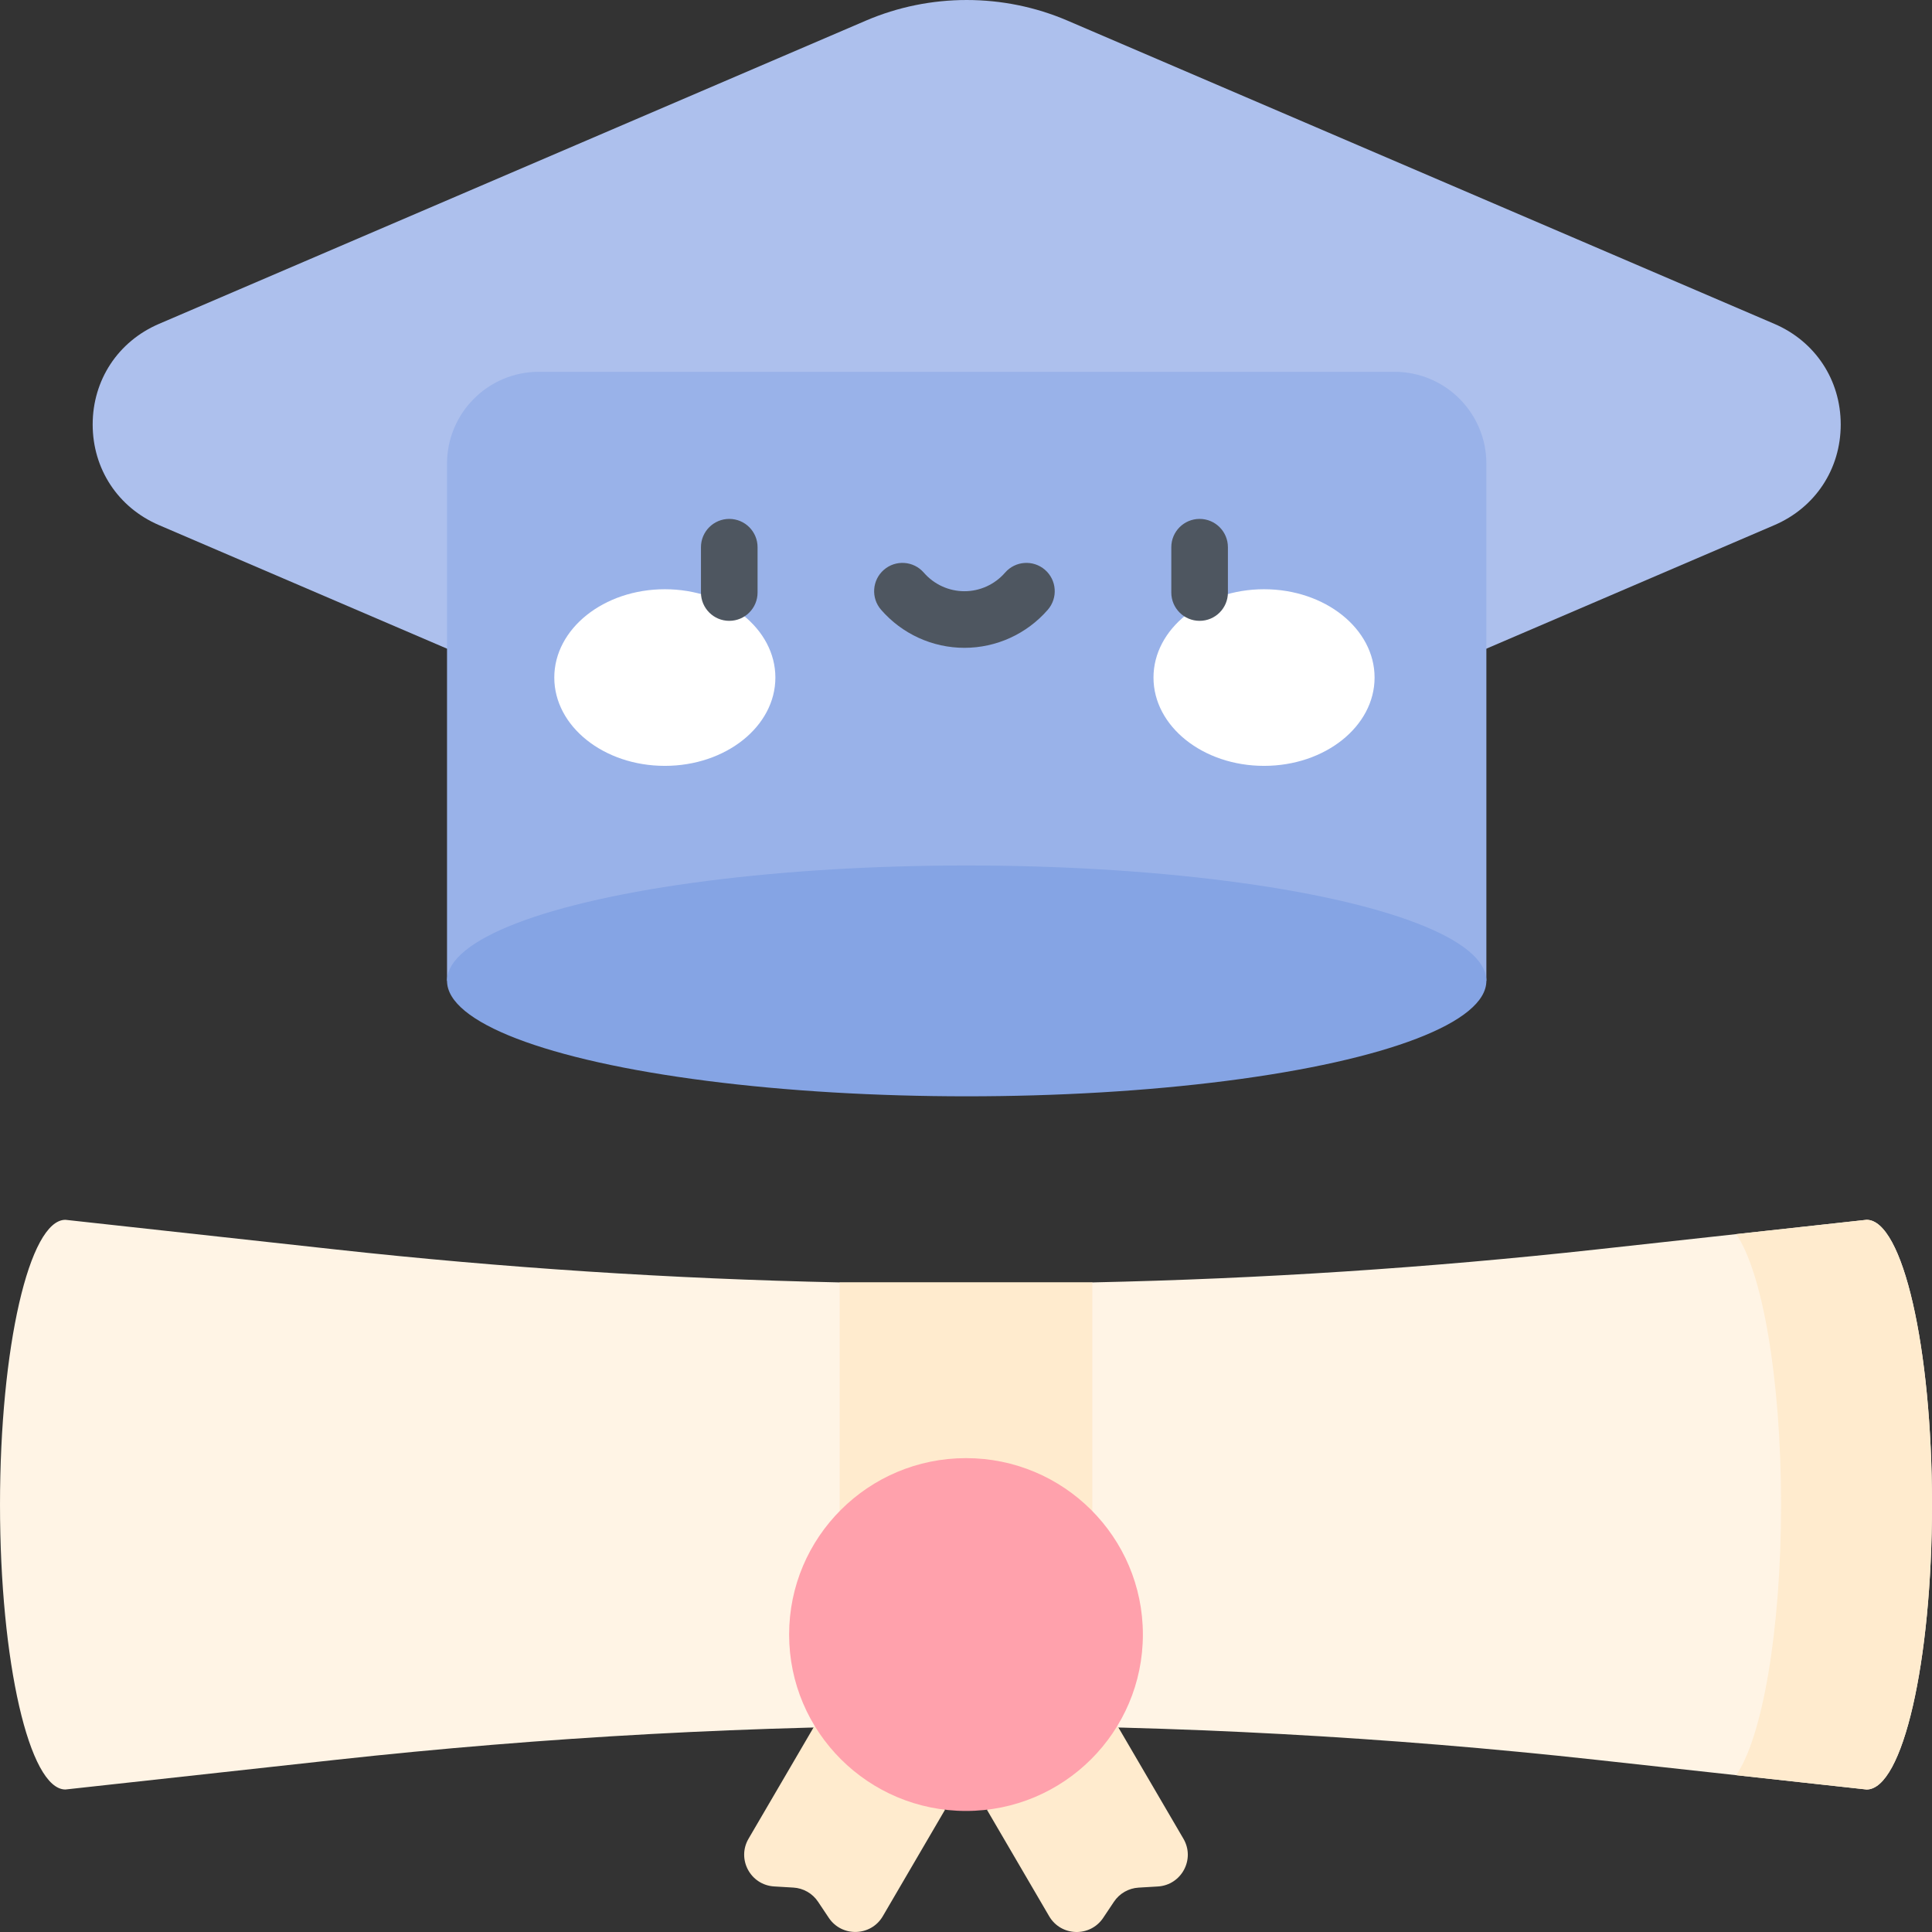
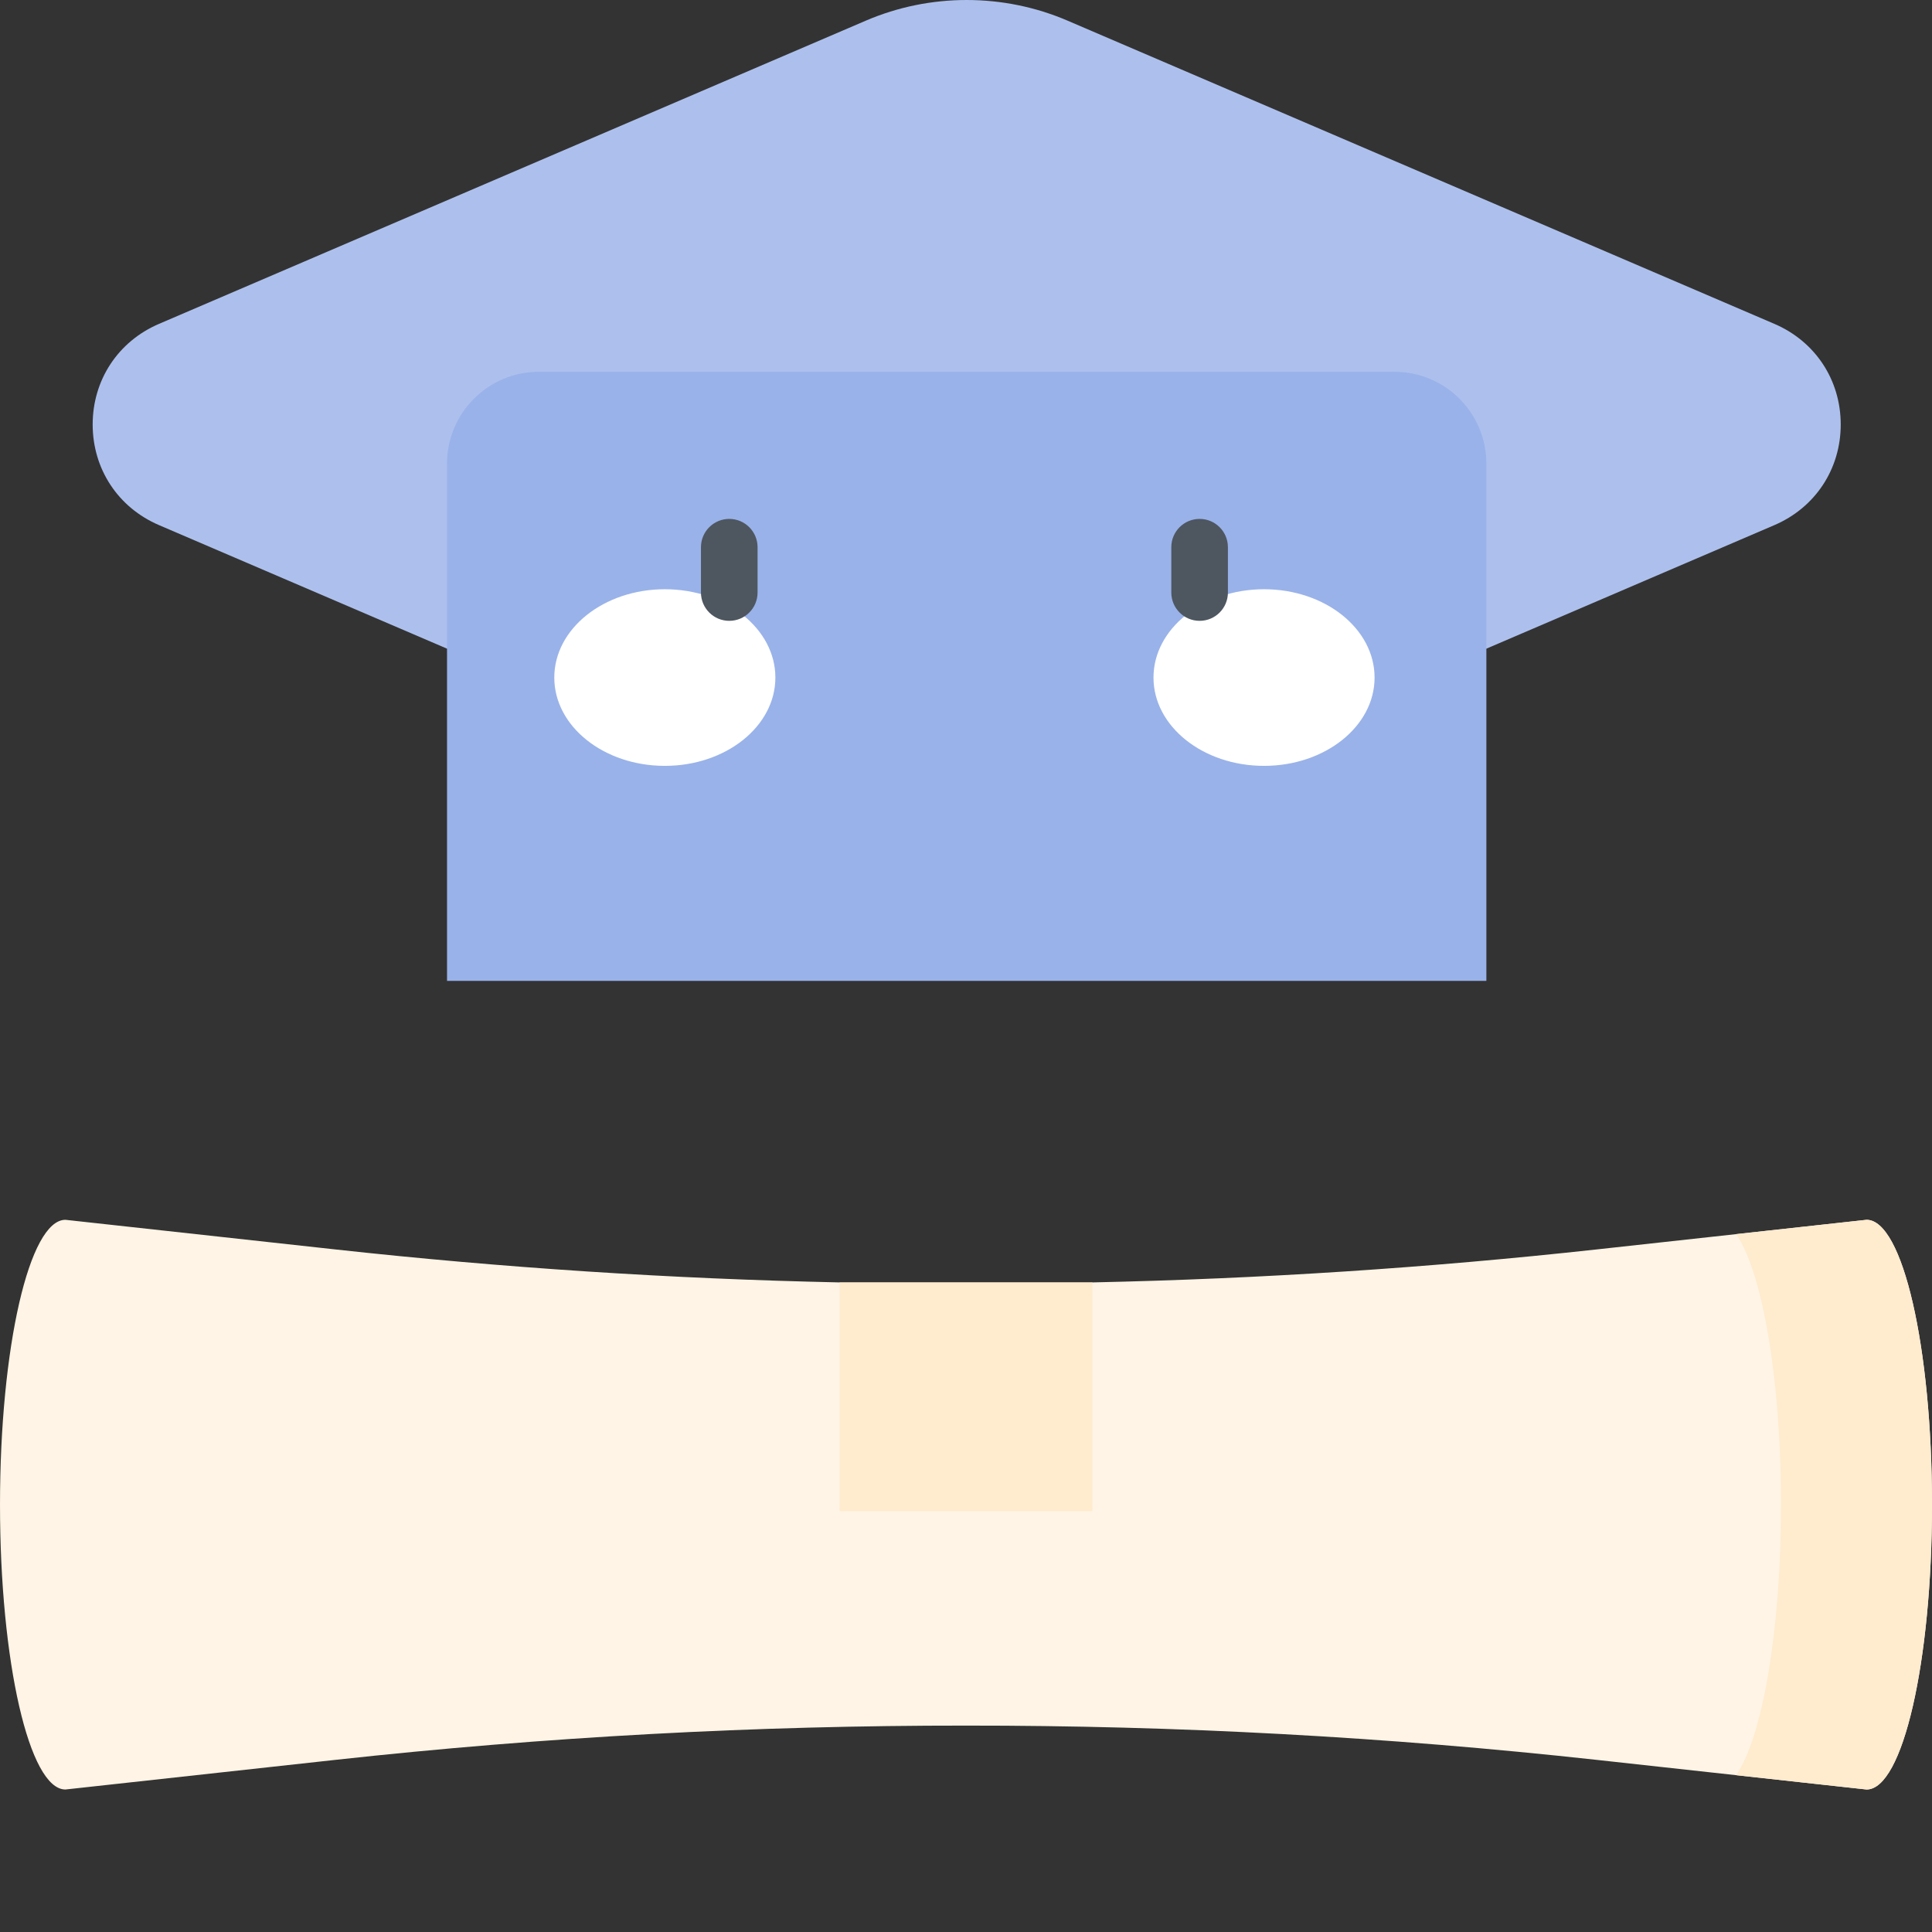
<svg xmlns="http://www.w3.org/2000/svg" id="Layer_1" height="512" viewBox="0 0 512 512" width="512">
  <rect x="0" y="0" width="512" height="512" fill="#333333" stroke="none" />
  <g>
    <path d="m470.235 85.83-187.349-80.37c-16.969-7.279-36.433-7.279-53.401 0l-187.35 80.37c-10.841 4.65-17.576 14.868-17.576 26.664 0 11.797 6.734 22.014 17.575 26.665l76.757 32.927c.935.401 1.94.607 2.957.607l268.667.003c1.017 0 2.022-.207 2.957-.607l76.764-32.93c10.841-4.651 17.576-14.868 17.575-26.665-.001-11.796-6.735-22.014-17.576-26.664z" fill="#adc0ed" />
    <path d="m369.553 98.53h-226.736c-13.448 0-24.35 10.902-24.35 24.35v137.068h275.437v-137.068c-.001-13.448-10.903-24.35-24.351-24.35z" fill="#99b2e9" />
    <g>
-       <ellipse cx="256.185" cy="259.948" fill="#85a4e4" rx="137.718" ry="30.587" />
-     </g>
+       </g>
    <g>
      <g>
        <g>
          <path d="m512 398.749c0 41.691-7.76 75.488-17.333 75.488l-71.533-7.852c-55.54-6.097-111.338-9.124-167.134-9.082-55.796-.042-111.594 2.986-167.134 9.082l-71.533 7.852c-9.573.001-17.333-33.797-17.333-75.488s7.76-75.488 17.333-75.488l71.533 7.852c44.43 4.877 89.025 7.79 133.652 8.739l33.482 20.971 33.482-20.971c44.627-.949 89.222-3.862 133.652-8.739l71.533-7.852c9.573 0 17.333 33.797 17.333 75.488" fill="#fff4e5" />
        </g>
      </g>
      <g>
        <path d="m494.667 323.261-34.573 3.795c6.914 9.922 11.906 38.26 11.906 71.693 0 33.434-4.993 61.772-11.906 71.693l34.573 3.795c9.573 0 17.333-33.797 17.333-75.489s-7.76-75.487-17.333-75.487z" fill="#ffebce" />
      </g>
      <g>
        <path d="m222.519 339.812h66.963v60.652h-66.963z" fill="#ffebce" />
      </g>
      <g>
-         <path d="m215.867 457.338-17.497 29.942c-3.169 5.423.511 12.273 6.793 12.646l5.093.302c2.641.157 5.056 1.539 6.524 3.736l2.857 4.275c3.464 5.183 11.175 4.951 14.319-.43l16.49-28.219z" fill="#ffebce" />
-       </g>
+         </g>
      <g>
-         <path d="m313.624 487.291-17.453-29.866-34.626 22.173 16.492 28.222c3.145 5.381 10.856 5.613 14.319.43l2.857-4.275c1.468-2.196 3.883-3.579 6.524-3.736l5.093-.302c6.283-.373 9.963-7.223 6.794-12.646z" fill="#ffebce" />
-       </g>
+         </g>
      <g>
-         <ellipse cx="256" cy="433.17" fill="#ffa1ac" rx="46.874" ry="46.751" />
-       </g>
+         </g>
    </g>
    <g>
      <g>
        <g>
          <ellipse cx="176.188" cy="179.558" fill="#fff" rx="29.296" ry="23.404" />
        </g>
        <g>
          <ellipse cx="334.982" cy="179.558" fill="#fff" rx="29.296" ry="23.404" />
        </g>
      </g>
      <g>
        <path d="m193.262 164.529c-4.142 0-7.5-3.358-7.5-7.5v-12.014c0-4.142 3.358-7.5 7.5-7.5s7.5 3.358 7.5 7.5v12.014c0 4.142-3.358 7.5-7.5 7.5z" fill="#4e5660" />
      </g>
      <g>
        <path d="m317.909 164.529c-4.142 0-7.5-3.358-7.5-7.5v-12.014c0-4.142 3.358-7.5 7.5-7.5s7.5 3.358 7.5 7.5v12.014c0 4.142-3.358 7.5-7.5 7.5z" fill="#4e5660" />
      </g>
      <g>
-         <path d="m255.585 171.681c-8.47 0-16.522-3.678-22.093-10.091-2.716-3.127-2.383-7.864.744-10.581 3.128-2.716 7.865-2.383 10.581.744 2.72 3.132 6.646 4.928 10.769 4.928 4.124 0 8.049-1.796 10.769-4.928 2.717-3.126 7.453-3.46 10.581-.744 3.127 2.716 3.46 7.454.744 10.581-5.572 6.413-13.625 10.091-22.095 10.091z" fill="#4e5660" />
+         <path d="m255.585 171.681z" fill="#4e5660" />
      </g>
    </g>
  </g>
</svg>